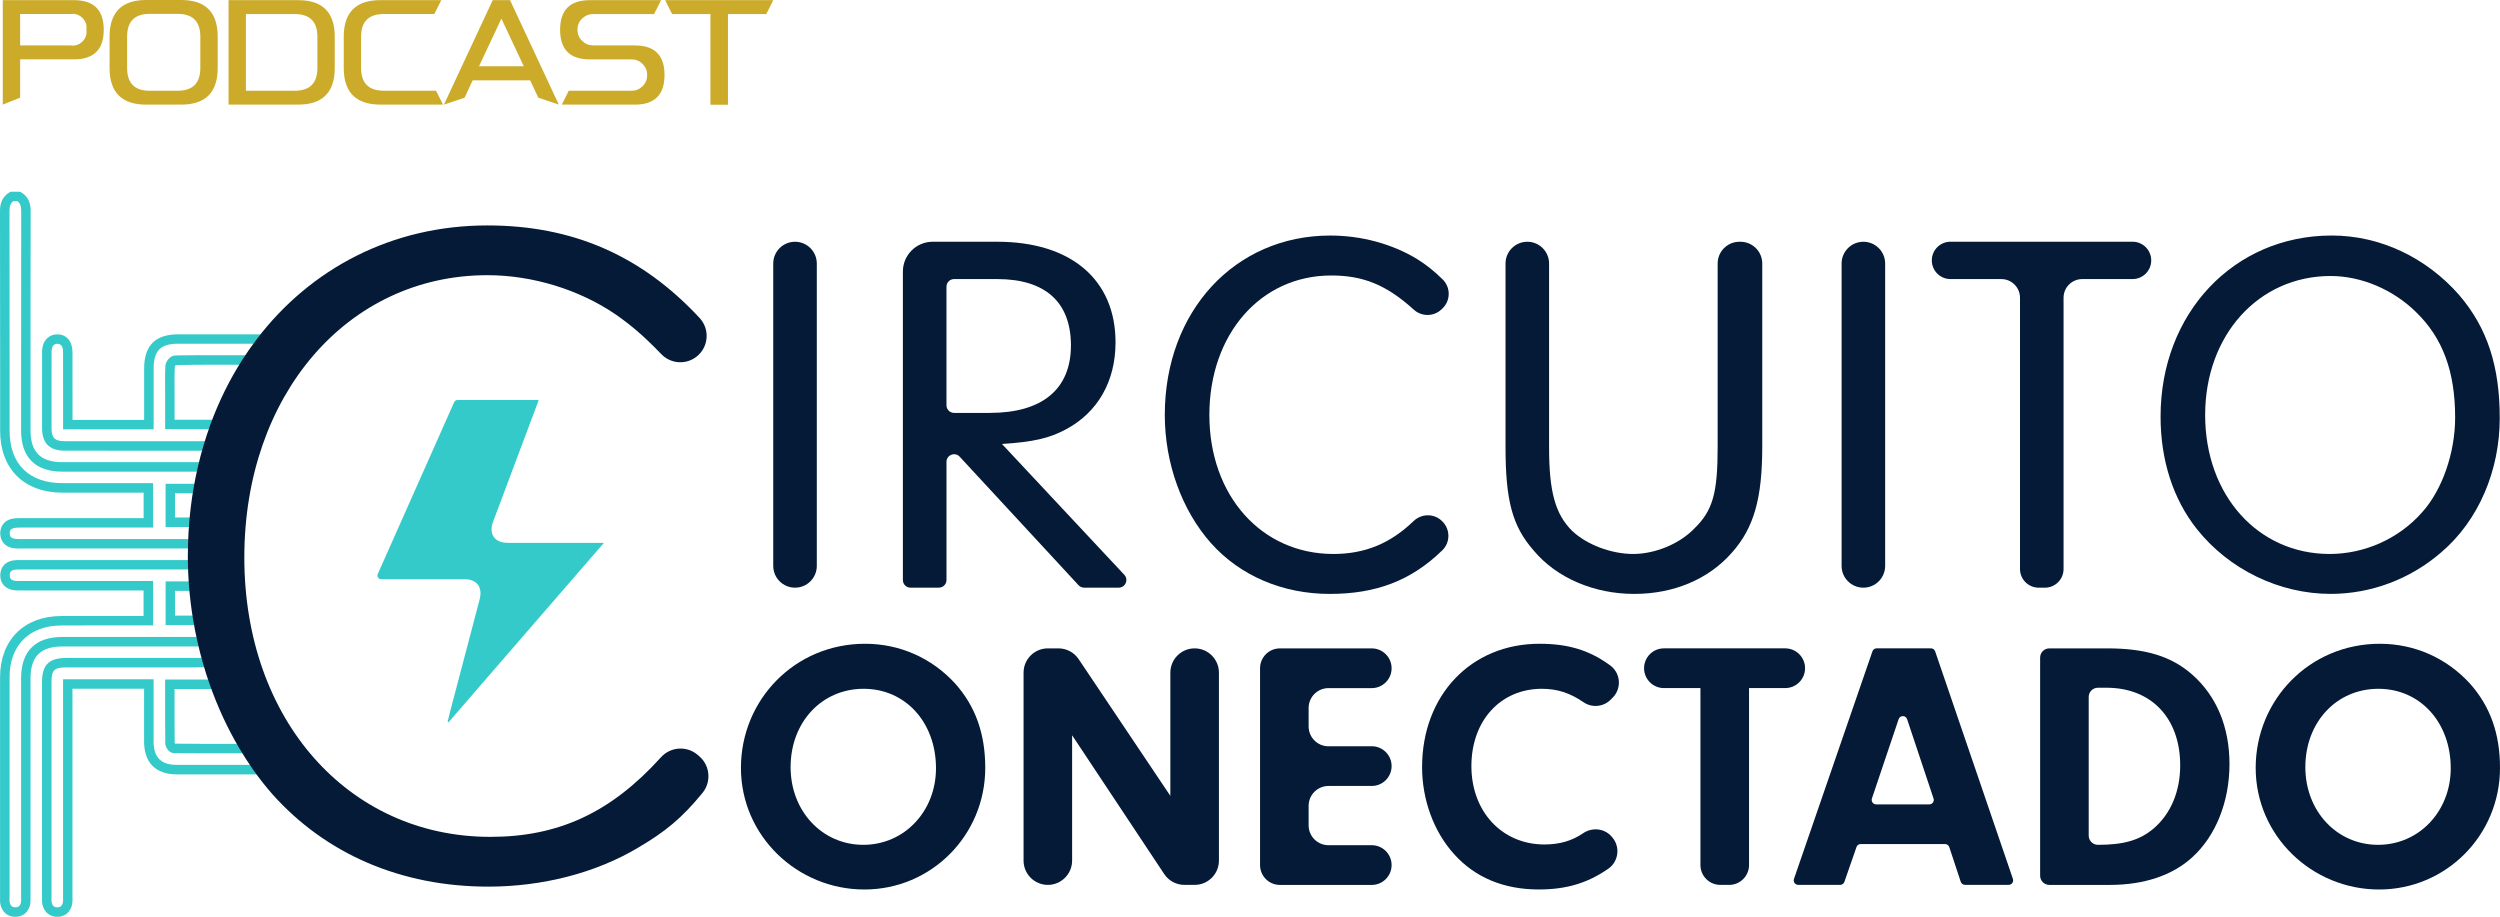
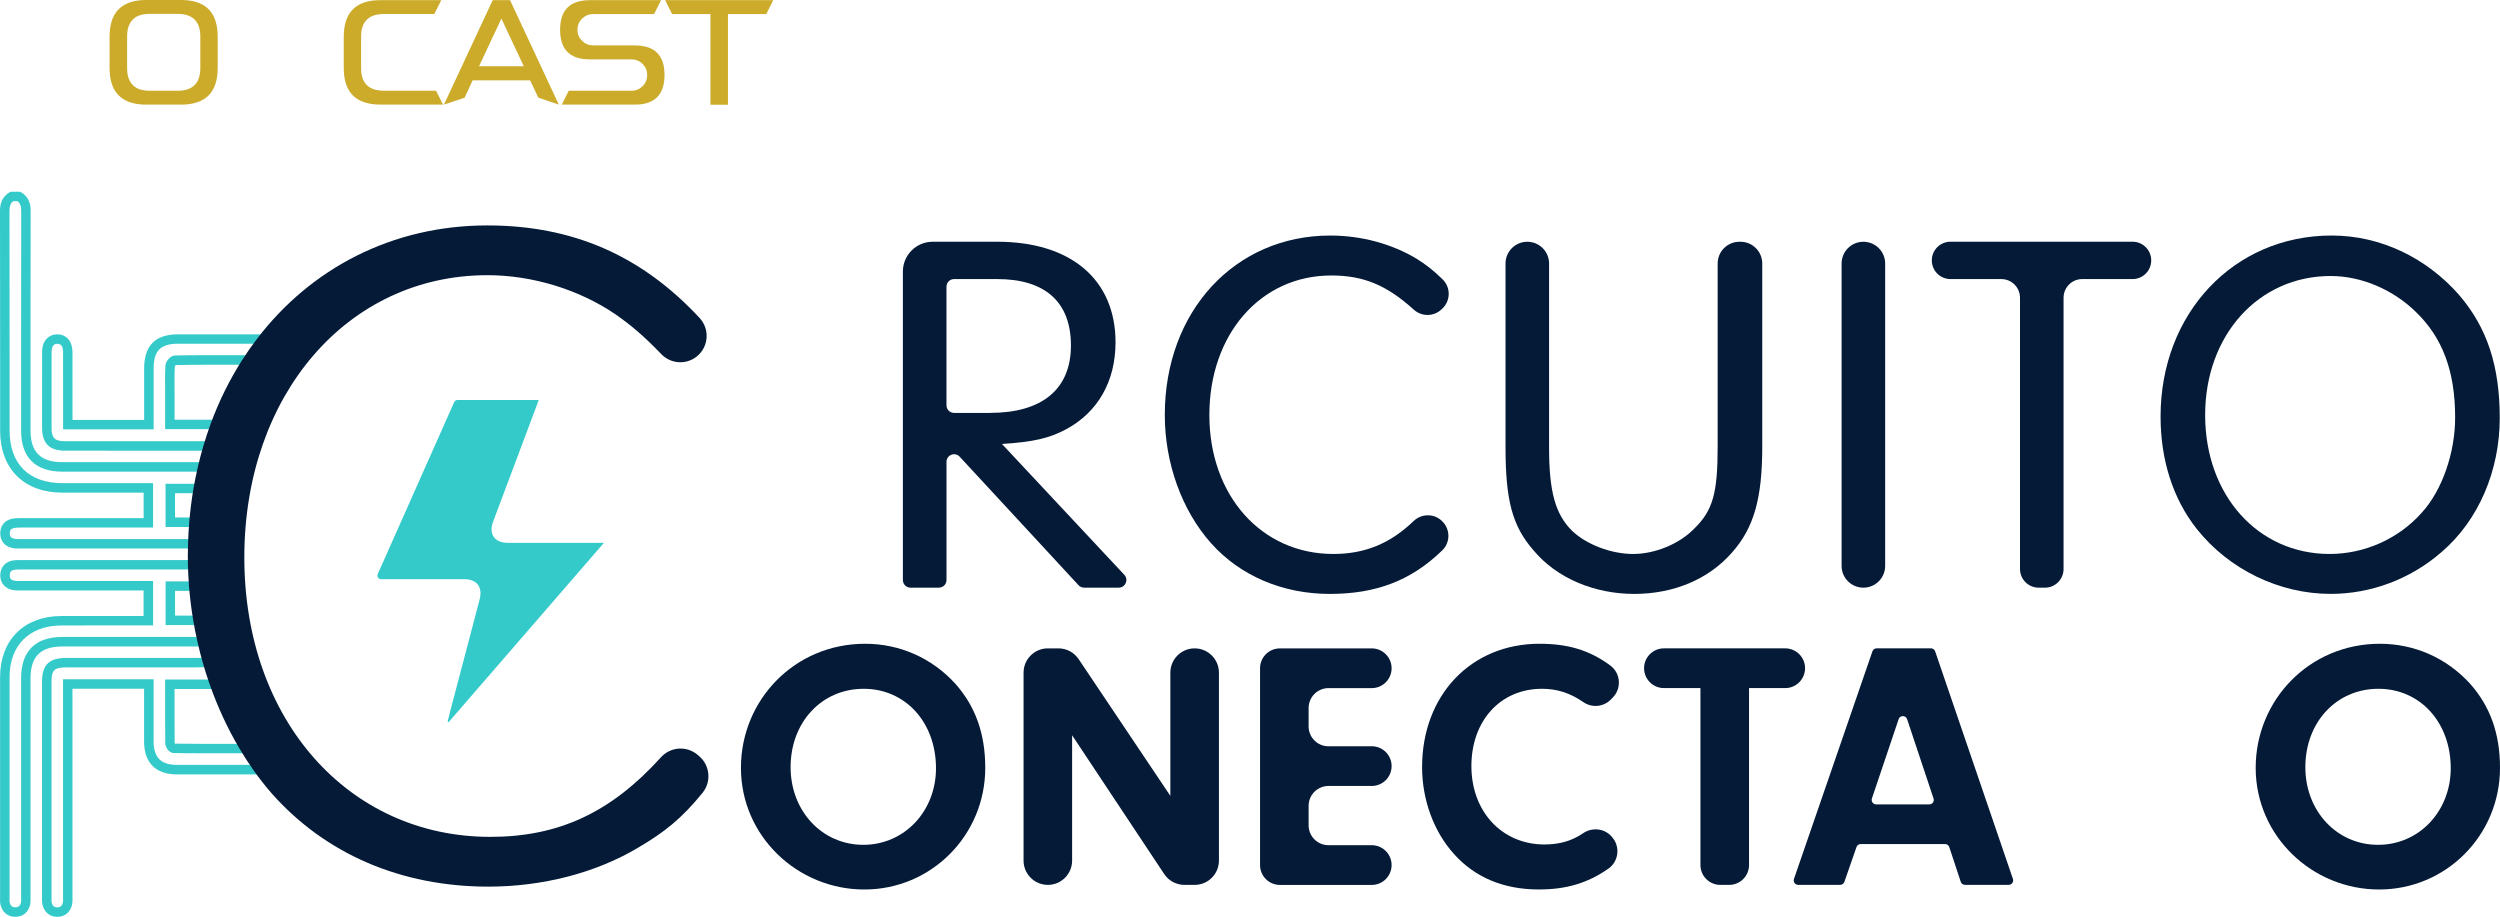
<svg xmlns="http://www.w3.org/2000/svg" id="Layer_2" data-name="Layer 2" viewBox="0 0 1057.14 387.69">
  <defs>
    <style>
      .cls-1 {
        fill: #34caca;
      }

      .cls-2 {
        fill: #041a37;
      }

      .cls-3 {
        fill: #cbab29;
      }
    </style>
  </defs>
  <g id="Layer_1-2" data-name="Layer 1-2">
    <g>
      <g>
        <path class="cls-2" d="M403.88,289.01c8.55,9.6,12.74,21.14,12.74,35.69,0,28.49-22.79,51.43-51.13,51.43s-52.18-22.64-52.18-51.43,22.79-52.48,52.48-52.48c14.69,0,28.19,6,38.08,16.79h.01ZM334.31,324.4c0,18.59,13.34,32.84,30.74,32.84s30.74-14.24,30.74-32.39c0-19.34-12.89-33.59-30.59-33.59s-30.89,14.09-30.89,33.14h0Z" />
        <path class="cls-2" d="M443.09,374.18h0c-5.67,0-10.27-4.6-10.27-10.27v-79.47c0-5.67,4.6-10.27,10.27-10.27h4.49c3.42,0,6.62,1.71,8.53,4.55l38.78,57.82v-52.1c0-5.67,4.6-10.27,10.27-10.27h0c5.67,0,10.27,4.6,10.27,10.27v79.47c0,5.67-4.6,10.27-10.27,10.27h-4.31c-3.44,0-6.66-1.72-8.56-4.59l-38.94-58.68v53c0,5.67-4.6,10.27-10.27,10.27h0Z" />
        <path class="cls-2" d="M561.76,315.55h18.29c4.64,0,8.4,3.76,8.4,8.4h0c0,4.64-3.76,8.4-8.4,8.4h-18.29c-4.64,0-8.4,3.76-8.4,8.4v8.25c0,4.64,3.76,8.4,8.4,8.4h18.29c4.64,0,8.4,3.76,8.4,8.4h0c0,4.64-3.76,8.4-8.4,8.4h-38.83c-4.64,0-8.4-3.76-8.4-8.4v-83.22c0-4.64,3.76-8.4,8.4-8.4h38.83c4.64,0,8.4,3.76,8.4,8.4h0c0,4.64-3.76,8.4-8.4,8.4h-18.29c-4.64,0-8.4,3.76-8.4,8.4v7.8c0,4.64,3.76,8.4,8.4,8.4v-.03Z" />
        <path class="cls-2" d="M681.67,353.97c3.57,4.04,2.83,10.3-1.6,13.38-8.86,6.17-17.92,8.77-29.4,8.77-14.84,0-26.99-5.1-35.84-14.99-8.55-9.45-13.49-22.94-13.49-36.73,0-30.44,20.69-52.18,49.63-52.18,11.94,0,20.93,2.6,29.87,9.12,4.47,3.26,5,9.72,1.11,13.65l-.84.85c-3.07,3.1-7.93,3.56-11.52,1.09-5.77-3.97-11.24-5.67-17.56-5.67-17.54,0-29.84,13.49-29.84,32.69s12.89,33.14,30.89,33.14c6.29,0,11.58-1.49,16.28-4.71,3.84-2.63,8.99-2.17,12.08,1.32l.24.27h0Z" />
        <path class="cls-2" d="M731.19,374.18h-3.75c-4.64,0-8.4-3.76-8.4-8.4v-74.82h-15.44c-4.64,0-8.4-3.76-8.4-8.4h0c0-4.64,3.76-8.4,8.4-8.4h51.28c4.64,0,8.4,3.76,8.4,8.4h0c0,4.64-3.76,8.4-8.4,8.4h-15.29v74.82c0,4.64-3.76,8.4-8.4,8.4Z" />
        <path class="cls-2" d="M785.02,358.2l-5.11,14.7c-.26.76-.98,1.27-1.79,1.27h-17.74c-1.3,0-2.21-1.28-1.79-2.51l33.18-96.23c.26-.76.98-1.28,1.79-1.28h22.94c.81,0,1.53.51,1.79,1.28l32.89,96.23c.42,1.23-.49,2.5-1.79,2.5h-18.48c-.82,0-1.54-.52-1.8-1.3l-4.84-14.65c-.26-.77-.98-1.3-1.8-1.3h-35.67c-.81,0-1.52.51-1.79,1.27v.02ZM802.85,304.1l-11.3,33.54c-.41,1.23.5,2.5,1.79,2.5h22.48c1.29,0,2.2-1.27,1.79-2.49l-11.18-33.54c-.57-1.72-3.01-1.73-3.59,0h.01Z" />
-         <path class="cls-2" d="M862.68,278.07c0-2.15,1.75-3.9,3.9-3.9h24.44c16.19,0,27.14,3.3,35.99,11.1,10.2,9,15.74,22.04,15.74,37.79s-5.7,30.44-15.89,39.58c-8.25,7.5-20.24,11.55-34.64,11.55h-25.64c-2.15,0-3.9-1.75-3.9-3.9v-92.21h0ZM883.22,353.34c0,2.15,1.75,3.9,3.9,3.9h0c10.95,0,17.69-1.95,23.54-6.9,7.2-6.15,11.25-15.59,11.25-26.69,0-19.94-12.14-32.84-31.19-32.84h-3.6c-2.15,0-3.9,1.75-3.9,3.9v58.63Z" />
        <path class="cls-2" d="M1044.4,289.01c8.55,9.6,12.74,21.14,12.74,35.69,0,28.49-22.79,51.43-51.13,51.43s-52.18-22.64-52.18-51.43,22.79-52.48,52.48-52.48c14.69,0,28.19,6,38.08,16.79h.01ZM974.83,324.4c0,18.59,13.34,32.84,30.74,32.84s30.74-14.24,30.74-32.39c0-19.34-12.89-33.59-30.59-33.59s-30.89,14.09-30.89,33.14h0Z" />
      </g>
      <g>
-         <path class="cls-2" d="M336.18,248.5h0c-5.09,0-9.21-4.12-9.21-9.21v-127.85c0-5.09,4.12-9.21,9.21-9.21h0c5.09,0,9.21,4.12,9.21,9.21v127.85c0,5.09-4.12,9.21-9.21,9.21h0Z" />
        <path class="cls-2" d="M397,248.5h-11.99c-1.78,0-3.22-1.44-3.22-3.22V114.83c0-6.96,5.64-12.61,12.61-12.61h27.31c31.14,0,50,16.01,50,42.54,0,16.45-7.46,29.61-21.05,36.84-7.02,3.73-13.6,5.26-26.97,6.14l51.74,55.33c1.92,2.06.46,5.42-2.35,5.42h-14.65c-.9,0-1.75-.37-2.36-1.03l-50.26-54.34c-1.99-2.15-5.58-.74-5.58,2.18v49.97c0,1.78-1.44,3.22-3.22,3.22h-.01ZM418.64,174.59c22.15,0,34.21-10.09,34.21-28.51s-10.97-28.07-31.14-28.07h-18.27c-1.78,0-3.22,1.44-3.22,3.22v50.15c0,1.78,1.44,3.22,3.22,3.22h15.2,0Z" />
        <path class="cls-2" d="M609.95,220.52c3.36,3.36,3.36,8.85-.05,12.17-13.18,12.83-28,18.45-47.62,18.45s-37.72-7.46-50.22-21.49c-12.28-13.82-19.52-33.77-19.52-54.17,0-43.86,29.61-75.88,69.96-75.88,13.16,0,26.1,3.51,36.62,9.87,3.99,2.51,7.09,4.93,10.9,8.66,3.49,3.42,3.43,9.06-.15,12.39l-.41.38c-3.27,3.04-8.32,3.04-11.63.04-11.61-10.53-21.46-14.45-34.9-14.45-29.83,0-51.54,24.78-51.54,58.99s22.15,58.77,52.41,58.77c13.34,0,24.09-4.42,33.91-13.88,3.4-3.28,8.76-3.32,12.09,0l.14.14h0Z" />
        <path class="cls-2" d="M655.04,189.29c0,18.64,2.63,28.07,9.65,35.09,6.14,5.92,16.67,9.87,25.88,9.87s19.52-4.17,25.88-10.75c7.9-7.68,9.87-15.13,9.87-34.65v-77.41c0-5.09,4.12-9.21,9.21-9.21h.44c5.09,0,9.21,4.12,9.21,9.21v77.41c0,21.93-3.51,34.43-12.94,44.96-9.87,11.18-24.56,17.33-41.23,17.33s-32.68-6.58-42.55-18.42c-8.99-10.31-11.84-21.05-11.84-43.86v-77.42c0-5.09,4.12-9.21,9.21-9.21h0c5.09,0,9.21,4.12,9.21,9.21v77.85h0Z" />
        <path class="cls-2" d="M787.94,248.5h0c-5.09,0-9.21-4.12-9.21-9.21v-127.85c0-5.09,4.12-9.21,9.21-9.21h0c5.09,0,9.21,4.12,9.21,9.21v127.85c0,5.09-4.12,9.21-9.21,9.21h0Z" />
        <path class="cls-2" d="M864.7,248.5h-2.63c-4.36,0-7.9-3.53-7.9-7.9v-114.69c0-4.36-3.53-7.9-7.9-7.9h-21.49c-4.36,0-7.9-3.53-7.9-7.9h0c0-4.36,3.53-7.9,7.9-7.9h76.98c4.36,0,7.9,3.53,7.9,7.9h0c0,4.36-3.53,7.9-7.9,7.9h-21.27c-4.36,0-7.9,3.53-7.9,7.9v114.7c0,4.36-3.53,7.9-7.9,7.9h.01Z" />
        <path class="cls-2" d="M1039.92,124.82c11.84,13.82,17.11,30.04,17.11,51.97s-8.77,43.2-24.78,56.8c-13.16,11.4-29.83,17.54-46.71,17.54-21.71,0-42.98-10.31-56.58-27.41-10.09-12.72-15.35-29.17-15.35-47.59,0-43.64,30.92-76.54,72.37-76.54,20.4,0,39.91,9.21,53.95,25.22h0ZM932.46,175.48c0,33.99,22.37,58.77,52.63,58.77,14.69,0,29.17-6.36,39.04-17.54,8.55-9.43,14.04-25.22,14.04-40.13,0-19.52-5.26-33.77-16.67-44.74-9.65-9.43-23.03-15.13-35.97-15.13-30.48,0-53.07,25-53.07,58.77Z" />
      </g>
      <path class="cls-1" d="M192.07,170.05c.25-.56.8-.92,1.41-.92h34.28c-.25.75-.45,1.38-.68,1.99-6.18,16.47-12.37,32.94-18.55,49.41-1.98,5.29.58,9.02,6.21,9.02h40.63l-65.71,75.87-.39-.2c.32-1.34.63-2.68.98-4,4.18-15.91,8.38-31.83,12.56-47.74,1.38-5.24-1.16-8.56-6.53-8.57-11.71,0-23.42,0-35.13,0h0c-1.12,0-1.87-1.16-1.41-2.18,10.85-24.41,21.58-48.54,32.31-72.69h.02Z" />
      <path class="cls-1" d="M6.48,387.68c-3.2,0-5.55-1.94-6.29-5.19-.21-.95-.19-1.87-.16-2.68,0-.24,0-.47,0-.71v-92.79c0-15.63,10.13-25.77,25.81-25.82,7.7-.04,15.4-.03,23.11-.02h11.76v-10.78H8.69c-.98,0-1.99,0-3.04-.15-3.51-.54-5.63-3.01-5.54-6.46.09-3.3,2.2-5.64,5.53-6.11,1.14-.16,2.23-.15,3.28-.15h75.51l.04,1.96c.06,2.83.21,5.83.45,8.92l.17,2.16h-11.07v10.46h12.39l.27,1.68c.47,2.87,1.06,5.87,1.76,8.92l.56,2.45H26.3c-9.14,0-13.4,4.29-13.4,13.45v92.2c0,.24,0,.48.01.71.02.79.04,1.7-.14,2.62-.66,3.3-2.98,5.29-6.22,5.34h-.08.01ZM38.96,264.46c-4.36,0-8.72,0-13.08.03-13.47.04-21.83,8.41-21.83,21.82v92.79c0,.27,0,.55-.01.82-.02.63-.04,1.23.07,1.68.42,1.85,1.52,2.05,2.41,2.07.89-.01,1.98-.27,2.35-2.11.09-.49.08-1.1.06-1.75,0-.27-.01-.55-.01-.82v-92.2c0-11.4,6.02-17.44,17.4-17.45h57.69c-.36-1.71-.69-3.39-.98-5.04h-13v-18.46h10.76c-.11-1.71-.2-3.4-.25-5.03-23.69,0-47.38,0-71.07,0h-.56c-.96,0-1.86,0-2.71.11-1.4.2-2.04.89-2.08,2.25-.04,1.45.61,2.17,2.15,2.41.73.11,1.55.11,2.41.1h56.06v18.77h-25.78ZM24.22,387.68c-3.21,0-5.56-1.96-6.29-5.24-.19-.89-.17-1.74-.16-2.49v-91.62c0-7.18,2.95-10.11,10.2-10.11,13.53-.02,27.05,0,40.58,0h13.52c.36,0,1.54,0,3.04-.04l5.1-.07.42,1.47c.9,3.15,1.87,6.21,2.9,9.1l.94,2.67h-20.66v3.45c0,6.68-.01,13,.06,19.42.03.07.08.16.13.24,3.86.09,18.05.11,30.25.08h1.14l.58.98c1.73,2.94,3.64,5.89,5.66,8.78l2.2,3.15h-39.13c-8.87,0-13.76-4.94-13.77-13.88v-22.32h-30.29v87.81c0,.23,0,.46.01.69.02.81.04,1.72-.15,2.66-.69,3.31-3.05,5.28-6.3,5.28h.02ZM55.05,282.2c-9.02,0-18.04,0-27.06.02-5.04,0-6.2,1.14-6.2,6.11v91.03c0,.23,0,.45-.01.68-.01.58-.03,1.13.06,1.54.41,1.86,1.49,2.1,2.38,2.1s1.99-.24,2.38-2.1c.1-.48.09-1.09.07-1.74,0-.26-.01-.53-.01-.79v-91.81h38.3v26.31c.01,6.73,3.12,9.87,9.78,9.88h31.5c-1.08-1.63-2.11-3.27-3.1-4.91-10.16.02-26.78.02-29.88-.1-1.83-.09-3.35-2.5-3.37-4.02-.08-6.51-.07-12.88-.07-19.62v-7.44h19.03c-.56-1.69-1.11-3.43-1.63-5.2l-2.05.03c-1.53.02-2.74.04-3.1.04h-27.03,0ZM8.72,231.96c-1.16,0-2.35,0-3.58-.26-3.12-.64-5-2.93-5.04-6.13-.02-3.23,1.84-5.54,4.98-6.21,1.24-.27,2.46-.28,3.65-.26h.29c16.65,0,33.3,0,49.96,0h1.75v-10.78h-12.48c-7.29,0-14.59.02-21.88,0-16.24-.02-26.32-10.07-26.32-26.22v-28.74C.05,132.35.05,110.65,0,89.3c0-2.37.39-5.78,3.98-7.94l.48-.29h4.05l.47.28c3.59,2.15,3.99,5.56,3.98,7.93-.06,24.74-.06,49.89-.05,74.21v18.56c0,9.13,4.28,13.38,13.47,13.38h62.81l-.58,2.45c-.67,2.86-1.26,5.8-1.81,9.01l-.28,1.66h-12.52v10.27h11.2l-.18,2.16c-.25,3.03-.42,6.06-.5,9.01l-.05,1.94H8.71v.03ZM8.43,223.1c-.91,0-1.76,0-2.51.18-1.26.27-1.82.96-1.81,2.26.01,1.29.58,1.98,1.84,2.24.89.18,1.89.18,2.95.18h71.7c.07-1.69.16-3.4.28-5.12h-10.87v-18.27h13.15c.32-1.77.66-3.47,1.01-5.13H26.38c-11.42,0-17.46-6.01-17.46-17.38v-18.56c0-24.33,0-49.48.05-74.23,0-2.14-.43-3.33-1.61-4.21h-1.74c-1.17.88-1.62,2.08-1.61,4.21.05,21.36.05,43.07.05,64.06v28.74c0,14.1,8.13,22.21,22.32,22.23,7.29.02,14.58,0,21.87,0h16.48v18.77h-5.75c-16.66,0-33.31,0-49.96,0h-.6v.02ZM62.55,190.59c-13.46,0-26.66,0-35.18-.02-6.43-.01-9.56-3.13-9.58-9.54-.01-10.74-.01-21.47.01-32.21,0-2.39.71-4.37,2.06-5.71,1.14-1.14,2.67-1.75,4.4-1.73,3.87.02,6.37,2.95,6.39,7.48.02,6.29.02,12.57.01,18.85v9.86h30.29v-21.71c0-9.74,4.7-14.48,14.36-14.49h40.36l-2.46,3.22c-2.13,2.77-4.17,5.7-6.09,8.71l-.59.93h-1.1c-18.19-.02-28.63.02-31.06.13-.17.16-.39.46-.46.63-.15,2.63-.13,5.37-.11,8.02,0,.99.02,1.98.02,2.98v11.51h21.03l-.98,2.68c-1.12,3.08-2.11,6.1-2.95,8.99l-.42,1.44h-27.95v-.02ZM24.23,145.38c-.66,0-1.16.18-1.54.56-.57.57-.88,1.59-.88,2.88-.02,10.74-.02,21.47-.01,32.2.01,4.19,1.37,5.54,5.58,5.54,13.96.02,40.48.02,60.13.01.51-1.67,1.06-3.39,1.66-5.12h-19.34v-15.51c0-.98,0-1.96-.02-2.94-.02-2.75-.05-5.58.12-8.4.12-1.62,1.92-4.16,3.92-4.26,1.77-.12,11.77-.17,30.5-.15,1.07-1.64,2.17-3.26,3.31-4.85h-32.33c-7.46.01-10.36,2.95-10.36,10.5v25.71H26.68v-13.86c0-6.27,0-12.55-.01-18.83,0-2.31-.82-3.48-2.41-3.49h-.03ZM74.1,154.34h-.03.03ZM74.49,154.23h0Z" />
      <path class="cls-2" d="M295.12,319.29l.67.59c4.5,3.96,5.04,10.77,1.26,15.41-8.75,10.74-15.91,16.49-27.03,23.04-18.21,10.92-40.88,16.59-63.54,16.59-36.82,0-68.79-13.77-91.44-39.25-2.82-3.23-5.51-6.65-8.03-10.24-2.01-2.87-3.93-5.84-5.74-8.91-5.03-8.44-9.25-17.59-12.62-27.18-1.07-3.03-2.05-6.11-2.93-9.22-.83-2.9-1.57-5.82-2.22-8.76-.69-2.99-1.29-6.01-1.79-9.05-.81-4.78-1.4-9.6-1.79-14.45-.23-2.99-.39-6.01-.46-9.03-.02-1.16-.04-2.33-.04-3.5,0-1.8.02-3.59.09-5.36.09-3.07.26-6.11.51-9.12.41-4.86,1-9.61,1.8-14.27.53-3.09,1.13-6.14,1.84-9.13.69-3.01,1.47-5.95,2.33-8.86.9-3.09,1.91-6.14,2.99-9.12,3.57-9.76,8.08-18.89,13.44-27.26,1.95-3.06,4.01-6,6.19-8.85,22.76-29.86,57.2-48.04,97.48-48.04,35.81,0,65.04,12.54,89.74,39.13,4.39,4.73,3.86,12.19-1.15,16.25h0c-4.5,3.64-11.02,3.22-15.04-.95-7.83-8.12-12.95-12.33-19.32-16.8-15.38-10.51-35.21-16.59-54.22-16.59-59.08,0-102.79,50.57-102.79,119.36s44.12,118.15,103.99,118.15c28.74,0,50.94-10.14,72.19-33.65,4.09-4.53,11.05-4.95,15.63-.92h0Z" />
    </g>
  </g>
  <g>
-     <path class="cls-3" d="M31.33.07c8.36,0,12.54,4.17,12.54,12.51s-4.18,12.51-12.54,12.51H8.51v16.21l-7.34,2.94V.07h30.16ZM36.54,12.54c.27-1.91-.29-3.56-1.67-4.94-1.38-1.38-3.03-1.93-4.94-1.67H8.51v13.28h21.42c1.91.27,3.56-.29,4.94-1.67,1.38-1.38,1.93-3.05,1.67-5Z" />
    <path class="cls-3" d="M76.57,0c10.32,0,15.48,5.16,15.48,15.48v13.28c0,10.32-5.16,15.48-15.48,15.48h-14.75c-10.32,0-15.48-5.16-15.48-15.48v-13.28c0-10.32,5.16-15.48,15.48-15.48h14.75ZM84.71,28.76v-13.28c0-6.41-3.2-9.61-9.61-9.61h-11.81c-6.36,0-9.54,3.2-9.54,9.61v13.28c0,6.41,3.18,9.61,9.54,9.61h11.81c6.41,0,9.61-3.2,9.61-9.61Z" />
-     <path class="cls-3" d="M126.14.07c10.28,0,15.41,5.16,15.41,15.48v13.21c0,10.32-5.16,15.48-15.48,15.48h-29.42V.07h29.49ZM134.21,28.76v-13.21c0-6.41-3.2-9.61-9.61-9.61h-20.62v32.43h20.62c6.41,0,9.61-3.2,9.61-9.61Z" />
    <path class="cls-3" d="M184.39,38.36l2.94,5.87h-26.49c-10.32,0-15.48-5.16-15.48-15.48v-13.21c0-10.32,5.16-15.48,15.48-15.48h25.75l-2.94,5.87h-21.35c-6.41,0-9.61,3.2-9.61,9.61v13.21c0,6.41,3.2,9.61,9.61,9.61h22.09Z" />
    <path class="cls-3" d="M215.68.07l20.62,44.17-8.67-2.94-3.47-7.34h-24.29l-3.4,7.34-8.74,2.94L208.34.07h7.34ZM202.54,28.02h18.95l-9.47-20.15-9.47,20.15Z" />
    <path class="cls-3" d="M268.52,19.22c8.32,0,12.48,4.16,12.48,12.48s-4.16,12.54-12.48,12.54h-30.96l2.94-5.87h26.56c1.82,0,3.38-.64,4.67-1.93,1.29-1.29,1.93-2.86,1.93-4.7s-.65-3.41-1.93-4.7c-1.29-1.29-2.85-1.93-4.67-1.93h-17.68c-8.36,0-12.54-4.17-12.54-12.51S241.01.07,249.37.07h30.16l-2.94,5.87h-25.75c-1.82,0-3.39.65-4.7,1.93-1.31,1.29-1.97,2.86-1.97,4.7s.66,3.41,1.97,4.7c1.31,1.29,2.88,1.93,4.7,1.93h17.68Z" />
    <path class="cls-3" d="M281.27.07h45.7l-2.94,5.87h-16.21v38.36h-7.41V5.94h-16.21l-2.94-5.87Z" />
  </g>
</svg>